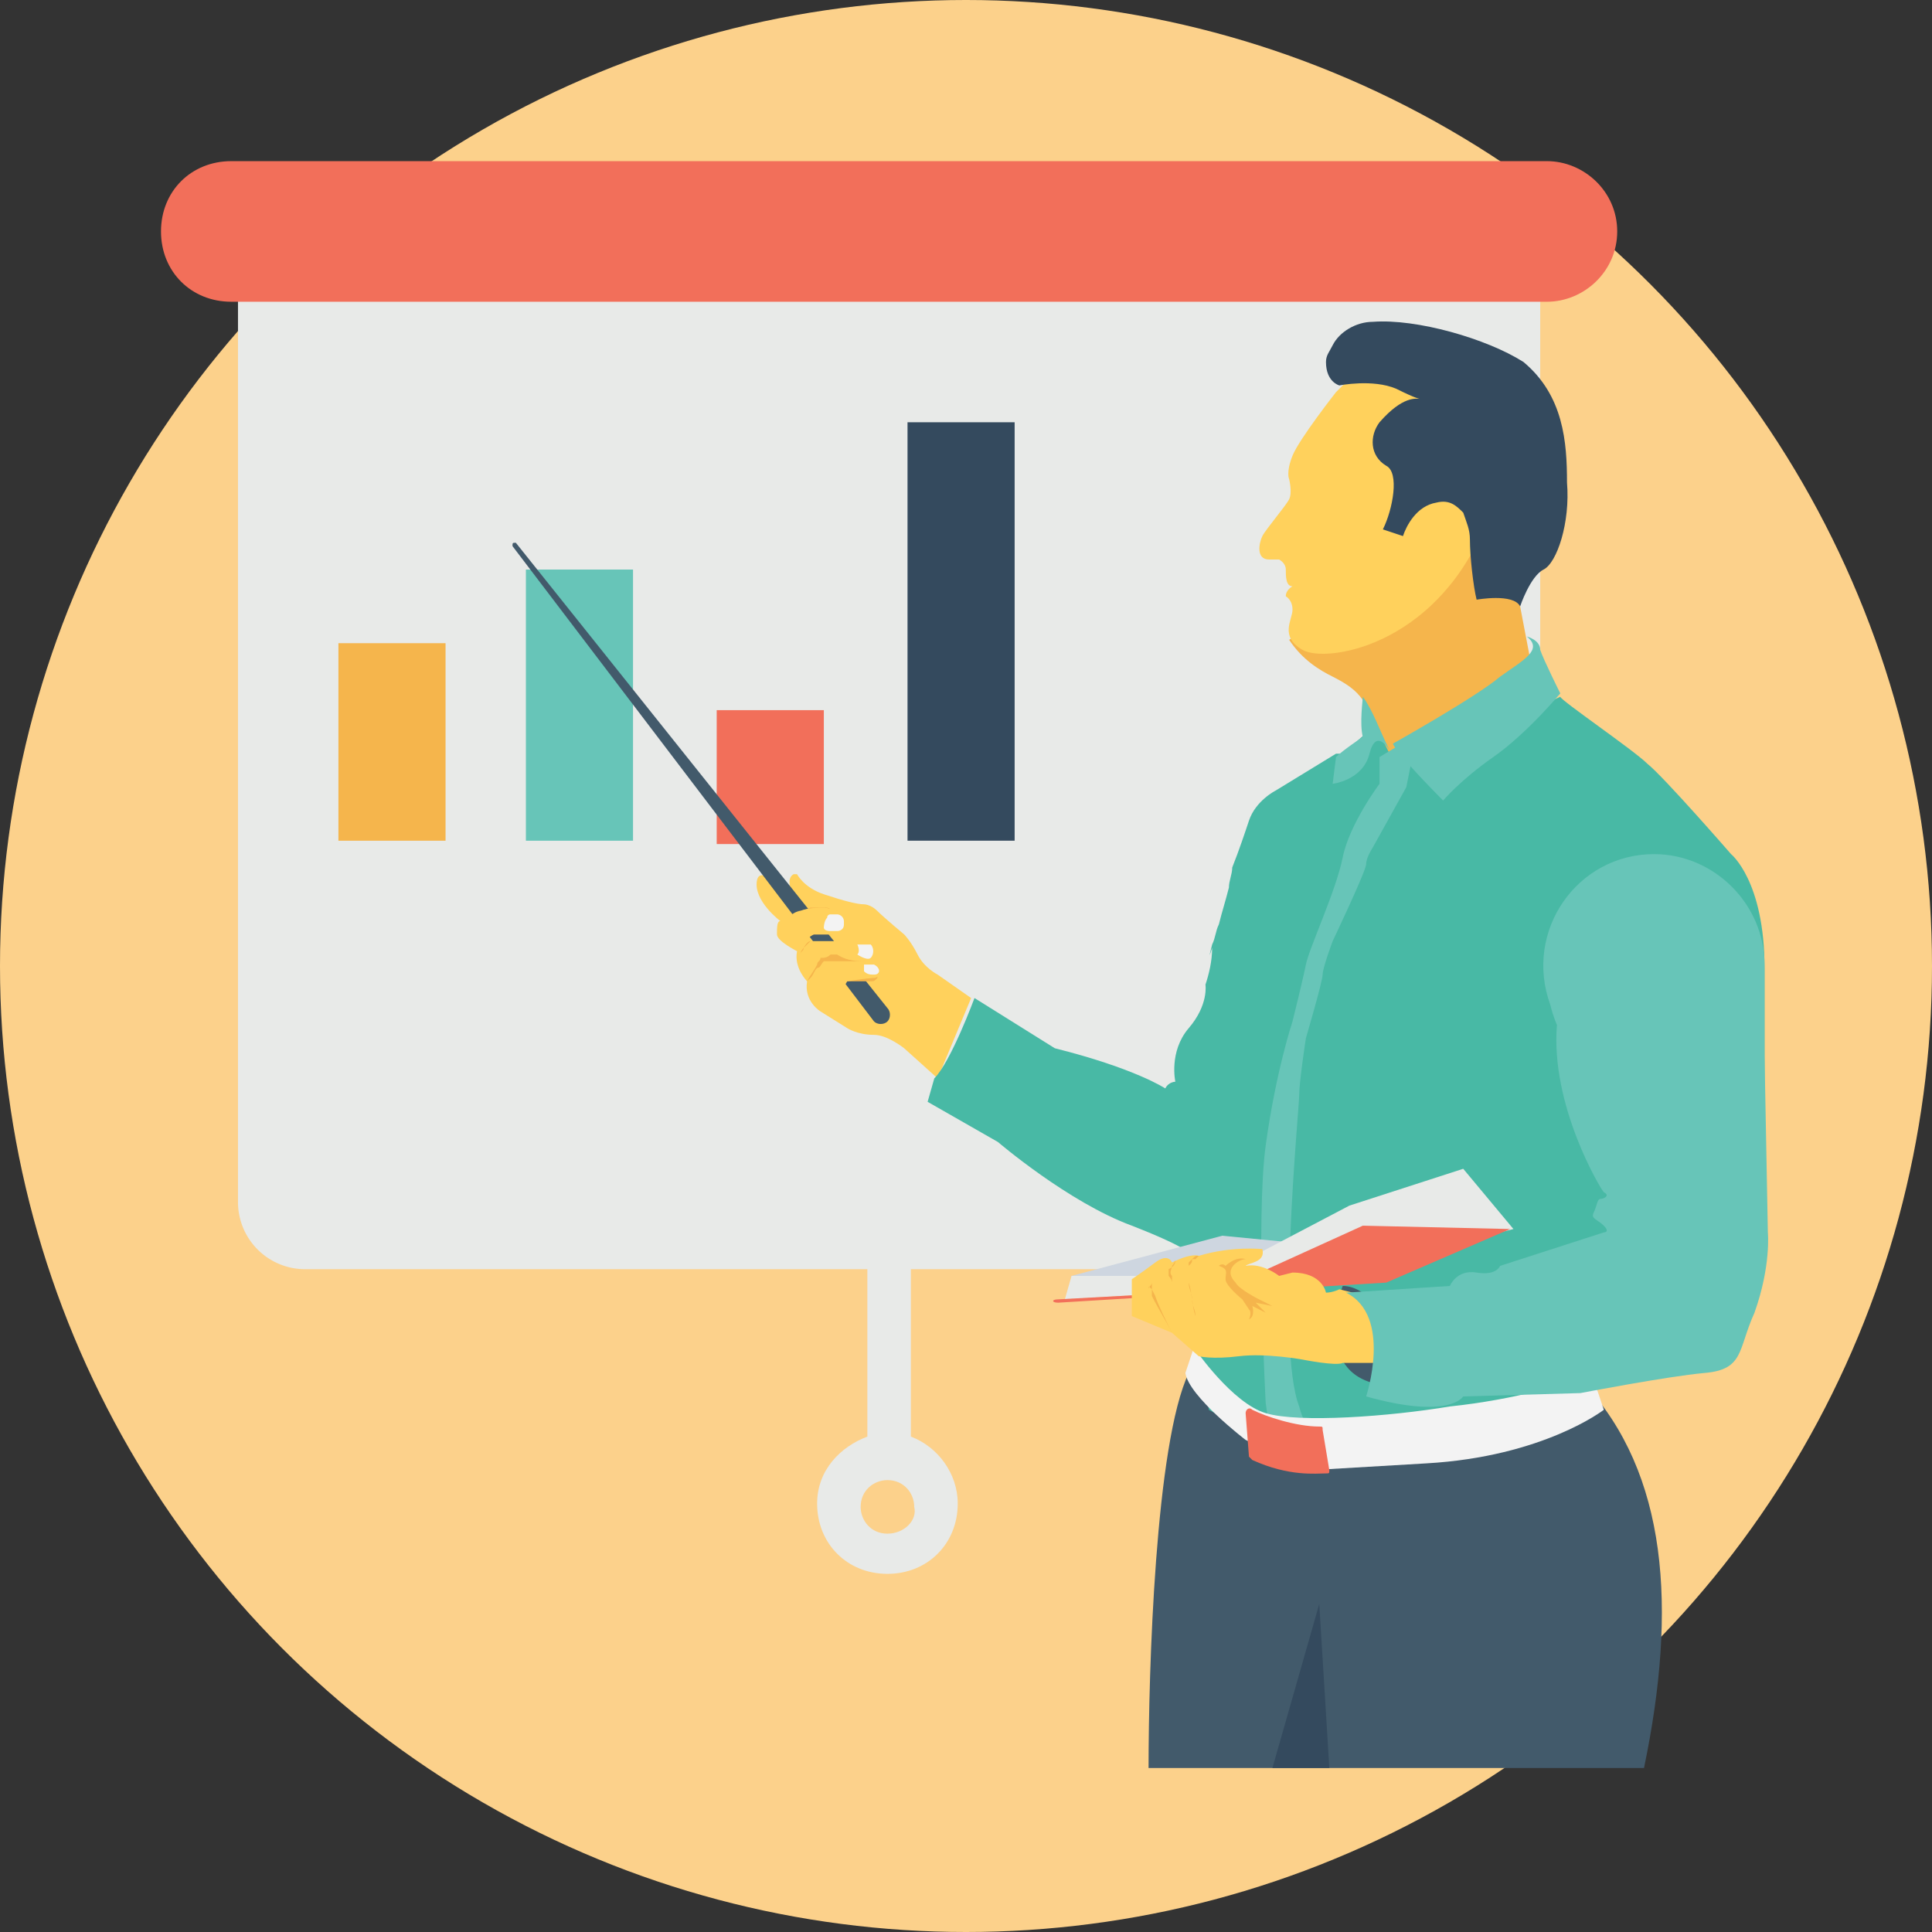
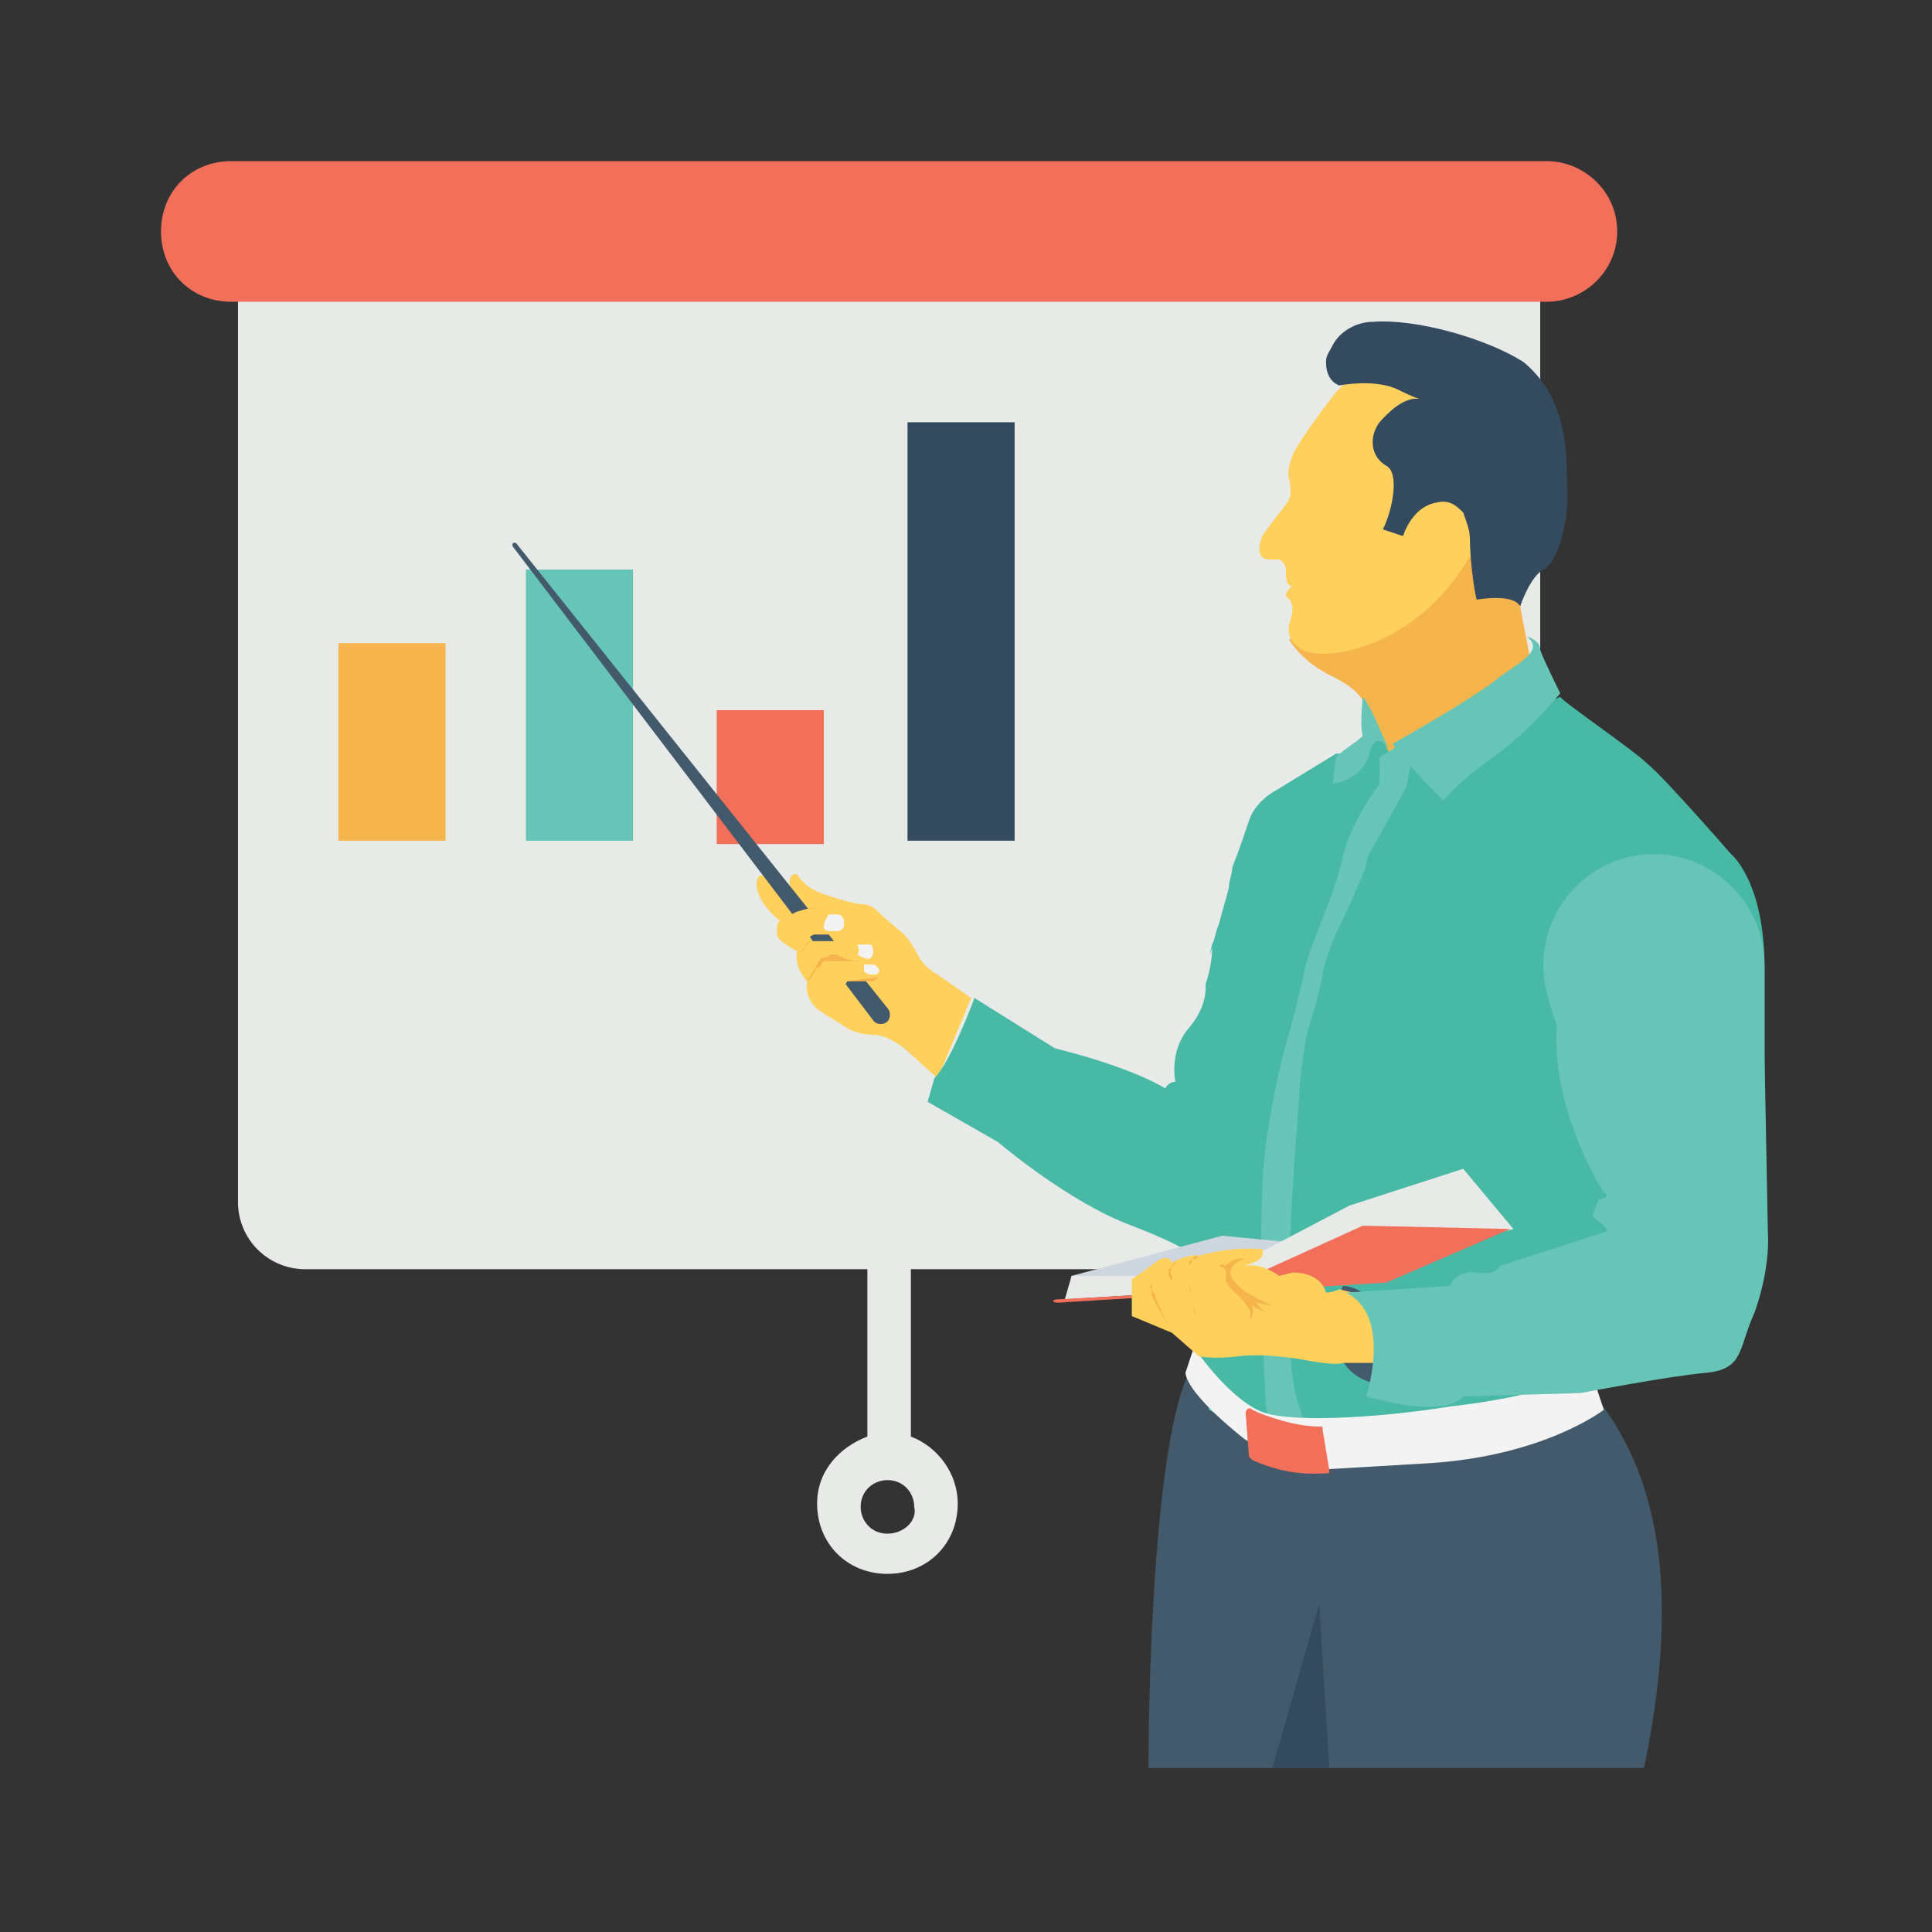
<svg xmlns="http://www.w3.org/2000/svg" width="120" height="120">
  <rect width="100%" height="100%" fill="#333333" stroke="none" />
  <g fill="none" fill-rule="evenodd">
-     <circle fill="#FCD18B" cx="60" cy="60" r="60" />
    <g fill-rule="nonzero">
      <path d="M14.782 17.702v56.972a4.17 4.17 0 0 0 4.159 4.158h72.566a4.17 4.17 0 0 0 4.159-4.158V17.702H14.782z" fill="#E8EAE8" />
      <path fill="#F5B54C" d="M21.02 39.95h6.654v12.268H21.02z" />
      <path fill="#67C5B8" d="M32.664 35.376h6.654v16.842h-6.654z" />
      <path fill="#F26F5A" d="M44.516 44.109h6.654v8.317h-6.654z" />
      <path fill="#344A5E" d="M56.368 26.227h6.653v25.99h-6.653z" />
      <path d="M96.082 10.009H14.366c-2.495 0-4.366 1.87-4.366 4.366 0 2.495 1.871 4.367 4.366 4.367h81.716c2.287 0 4.366-1.872 4.366-4.367s-2.079-4.366-4.366-4.366z" fill="#F26F5A" />
      <path d="M56.576 89.229V73.842h-2.703V89.23c-1.664.623-3.12 2.079-3.12 4.158 0 2.495 1.872 4.367 4.367 4.367s4.367-1.872 4.367-4.367c0-1.871-1.248-3.534-2.911-4.158zm-1.456 6.03c-1.04 0-1.663-.832-1.663-1.664 0-1.04.832-1.663 1.663-1.663 1.04 0 1.664.832 1.664 1.663.208.832-.624 1.664-1.664 1.664z" fill="#E8EAE8" />
      <path d="M73.834 85.278s4.782 4.782 11.228 4.367c6.446-.208 13.307-3.743 13.307-3.743 5.198 5.614 5.822 13.931 3.743 23.912H71.339c0-6.03.415-20.17 2.495-24.536z" fill="#425A6B" />
      <path d="M49.09 55.129s-.208-.624.208-.832h.208s.416.832 1.664 1.247c1.247.416 2.079.624 2.495.624 0 0 .416 0 .831.416.416.416 1.664 1.456 1.664 1.456s.416.415.832 1.247c.415.832 1.247 1.248 1.247 1.248l2.08 1.455-2.08 4.99-2.08-1.87s-1.039-.833-1.87-.833c-1.04 0-1.664-.415-1.664-.415l-1.663-1.04s-1.04-.624-.832-1.871c0 0-.832-.832-.624-1.872 0 0-1.247-.623-1.247-1.04 0-.415 0-.831.208-.831 0 0-1.664-1.248-1.456-2.495.208-1.248 2.287 1.247 2.287 1.247l-.208-.831z" fill="#FFD15C" />
      <path d="M100.448 67.396h9.15v-1.87-5.407c0-5.406-2.08-7.07-2.08-7.07s-4.159-4.782-5.199-5.614c-.831-.831-5.406-3.95-5.406-4.158l-5.821 2.703-4.783.208-.208-.208-1.04-.624-1.663 1.456h-.416l-3.742 2.287s-1.248.624-1.664 1.871c-.208.624-.623 1.872-1.04 2.911 0 .416-.207.832-.207 1.248-.208.831-.416 1.455-.624 2.287-.208.416-.208.832-.416 1.247-.208.832-.208.832 0 .208 0 .832-.208 1.664-.416 2.287 0 0 .208 1.248-1.04 2.704-1.247 1.455-.83 3.326-.83 3.326s-.417 0-.625.416c0 0-1.871-1.247-6.861-2.495l-4.99-3.119s-1.456 3.95-2.496 4.99l-.415 1.456 4.366 2.495s4.367 3.743 8.317 5.198c3.743 1.456 3.743 1.872 3.743 1.872s-.208 5.614.416 7.485c.623 1.664.623 2.08.623 2.08 4.367 2.495 9.357 3.118 14.971 1.663l7.901-.832 1.456-1.247c-1.04-2.08 2.08-7.902 3.743-12.684l-2.704-7.07z" fill="#48B9A5" />
      <path d="M83.398 79.872s-1.871 4.99 1.872 6.03c3.534 1.248 1.04-6.03-1.872-6.03z" fill="#425A6B" />
      <path d="M89.636 46.812l5.614-4.783-.832-4.366-.415-3.119-2.288-2.495-11.643 7.693c.831 1.248 1.87 1.872 2.703 2.287.831.416 1.455.832 1.871 1.456l1.663 3.327h3.327z" fill="#F5B54C" />
      <path d="M84.23 23.108l-1.248 1.248s-2.287 2.91-2.703 3.95c-.415 1.04-.208 1.456-.208 1.456s.208.832 0 1.247c-.208.416-1.455 1.872-1.663 2.287-.208.416-.416 1.456.416 1.456h.624s.415.208.415.624c0 .416 0 1.04.416 1.04 0 0-.416.207-.416.623 0 0 .416.208.416.832s-.832 1.663.624 2.495c1.455.832 8.11-.208 11.228-7.485 2.911-7.07-4.366-10.813-7.901-9.773z" fill="#FFD15C" />
      <path d="M95.874 35.376c-.832.415-1.456 2.287-1.456 2.287-.415-.832-2.703-.416-2.703-.416-.208-.832-.416-2.703-.416-3.743 0-.623-.208-1.04-.415-1.663-.416-.416-.832-.832-1.664-.624-1.247.208-1.871 1.456-2.08 2.08l-1.247-.416c.624-1.248 1.04-3.535.208-3.951-1.04-.624-1.04-1.871-.415-2.703 1.455-1.663 2.287-1.456 2.495-1.456 0 0-.208 0-1.456-.623-1.455-.624-3.535-.208-3.535-.208s-.831-.208-.831-1.456c0-.416.208-.624.415-1.04.416-.831 1.456-1.455 2.496-1.455 2.703-.208 7.07 1.04 9.356 2.495 2.495 2.08 2.703 4.99 2.703 7.485.208 2.496-.623 4.99-1.455 5.407z" fill="#344A5E" />
      <path d="M87.765 46.812l-.416 2.079-2.08 3.743s-.415.623-.415 1.04c0 .415-2.08 4.781-2.08 4.781s-.623 1.664-.623 2.08c0 .415-1.04 3.95-1.04 3.95s-.416 2.703-.416 3.535c0 .832-1.455 15.595 0 19.337.208.832.624 1.456.624 1.872-.832-.208-1.663-.208-2.495-.624l-.208-1.455s-.624-11.437 0-16.01c.624-4.575 1.663-7.694 1.663-7.694s.624-2.495.832-3.535c.208-1.04 1.871-4.574 2.287-6.653.416-2.08 2.287-4.575 2.287-4.575V47.02l1.04-.624.416-.208.208.208.416.416z" fill="#67C5B8" />
      <path d="M98.785 85.07l.832 2.495s-3.743 2.911-11.02 3.327l-7.07.416-4.158-1.871s-3.535-2.703-3.743-4.159l.624-1.871v.416s2.287 3.327 4.366 3.95c2.08.624 7.694.208 11.436-.415 3.95-.416 7.901-1.456 8.733-2.288z" fill="#F3F3F3" />
      <path d="M82.15 88.813l.416 2.495c0 .208 0 .208-.208.208-.623 0-2.287.208-4.574-.832l-.208-.208-.208-2.703c0-.208.208-.416.416-.208.832.416 2.703 1.04 4.158 1.04.209 0 .209 0 .209.208z" fill="#F26F5A" />
      <path d="M84.646 45.772s-1.248.832-1.664 1.247l-.208 1.664s1.872-.208 2.288-1.871c.415-1.664 1.247-.208 1.247-.208-.624-1.248-1.04-2.496-1.663-3.327 0 .208-.208 1.663 0 2.495z" fill="#67C5B8" />
      <path fill="#CED6E0" d="M66.556 79.248l9.357-2.495 6.446.624-6.03 2.287-9.773.208" />
      <path fill="#E8EAE8" d="M66.14 80.704l.416-1.456h8.941l8.317-4.366 7.07-2.287 3.119 3.742-5.822 1.456-12.476 2.287-2.703.208z" />
      <path d="M84.646 76.13l-6.862 3.118-4.366 1.04-7.694.416c-.415 0-.415.208 0 .208l20.377-1.248 7.694-3.327-9.15-.208z" fill="#F26F5A" />
      <path d="M78.408 77.585s-1.871-.208-3.95.416c0 0-.416-.208-1.664.415 0 0-.208-.623-1.04 0-.831.624-1.455 1.04-1.455 1.04v2.287l2.495 1.04 1.663 1.455s.832.208 2.495 0c1.664-.208 3.951.208 3.951.208s2.08.416 2.495.208h2.287l-.831-4.158-1.664-.416s-.415.208-.831.208c0 0-.208-1.247-2.08-1.247l-.831.208s-1.04-.832-2.08-.624c.208-.208 1.248-.208 1.04-1.04z" fill="#FFD15C" />
      <g fill="#F5B54C">
        <path d="M77.368 78.209c-.415 0-1.455.623-.623 1.455.208.416 1.455 1.04 1.455 1.04l.832.415-1.04-.207.624.623-.832-.416s.208.624-.208.832c0 0 .208-.416 0-.624l-.415-.623s-1.04-.832-1.04-1.248c0-.416.208-.624-.416-.832 0 0 .208-.208.416 0 0 0 .624-.623 1.247-.415zM74.042 78.209l-.208.208v1.248c0 .415.208.623.208 1.039 0 .415.208.623.208 1.04-.208-.625-.208-1.456-.416-2.08v-1.04c.208-.207.208-.207.208-.415h.208l.208-.208c-.208 0-.208 0-.416.208zM73.002 78.209c0 .208-.208.415-.208.415 0 .208-.208.416 0 .624v.416l.208.416c.208.624.416 1.455.624 2.08-.208-.625-.416-1.456-.624-2.08l-.208-.416c0-.208-.208-.416-.208-.416v-.415c.416-.208.416-.416.416-.624z" />
        <path d="M71.546 80.08v-.208-.208l.208-.208 1.04-1.04-1.04 1.04-.208.208c0 .208-.208.208-.208.416 0-.208 0-.208.208 0v.416c.416.831.832 1.455 1.248 2.287-.416-.832-.832-1.664-1.04-2.287l-.208-.416z" />
      </g>
      <g fill="#67C5B8">
        <path d="M109.597 65.525V60.12v-.208c0-3.743-3.119-6.861-6.862-6.861-4.782 0-8.109 4.782-6.445 9.356.208.832.415 1.248.415 1.248-.415 4.99 2.704 10.188 2.911 10.396.416.208 0 .416-.208.416s-.208.416-.415.832c-.208.415.208.415.623.831.416.416 0 .416 0 .416l-6.445 2.08s-.208.623-1.456.415c-1.248-.208-1.663.832-1.663.832l-6.446.416c2.91 1.455 1.247 6.446 1.247 6.446 5.199 1.455 6.03 0 6.03 0l7.278-.208s5.406-1.04 7.693-1.248c2.495-.208 2.08-1.455 3.119-3.743 1.04-2.91.832-4.99.832-4.99l-.208-11.02zM86.517 46.188s5.198-2.911 6.654-4.159c1.455-1.04 2.703-1.663 1.663-2.495 0 0 .832.208.832.832.208.624 1.247 2.703 1.247 2.703s-2.079 2.495-4.158 3.95c-2.08 1.456-3.119 2.704-3.119 2.704s-2.91-2.911-3.119-3.535z" />
      </g>
      <path d="M32.04 33.712l23.08 28.902c.208.208.208.624 0 .832-.208.208-.624.208-.832 0L31.832 33.92c0-.208 0-.208.208-.208 0-.208 0-.208 0 0z" fill="#425A6B" />
      <g fill="#F5B54C">
        <path d="M52.417 60.95h1.664c.207 0 .207 0 .415-.207v-.624l-.208-.208h-.415v-.208c.208 0 .208 0 .208-.208s.207-.208 0-.416c0-.208 0-.208-.208-.416l-.208-.208H51.793 53.665s.208 0 .208.208c.208.208.208.208.208.416v.416s0 .208-.208.208h-.208v-.208c.208 0 .208 0 .416.208 0 0 .207 0 .207.208v.624c0 .208-.207.208-.415.208h-.832l-.624.208zM50.338 58.04H51.585c.208 0 .208 0 .416-.208.208 0 .208-.208.208-.416s0-.416-.208-.416c0-.208-.208-.208-.416-.208s-.415 0-.415-.208h-1.664s.416 0 .832-.208h.832c.208 0 .416 0 .416.208h.416c.208.208.208.416.208.624 0 .208 0 .416-.208.416s-.416.208-.416.208h-.416c-.416.208-.832.208-.832.208z" />
      </g>
      <path d="M54.704 60.119c0-.416-.623-.416-.623-.416.415 0 .415-.416.415-.624 0-.208 0-.415-.415-.623-.416-.208-1.872 0-1.872 0h-1.663c-.832 0 0-.416 0-.416h1.04c.207 0 .415 0 .831-.208s.208-.832 0-1.04c-.208-.208-1.04-.416-1.247-.416-.208 0-1.04 0-1.456.208-.416 0-1.04.624-1.04.624-.208 0-.208.416-.208.832s1.248 1.04 1.248 1.04c-.208 1.04.624 1.87.624 1.87-.416 1.248.832 1.872.832 1.872l.208.208 1.247-2.08s1.248-.207 1.663-.207c.208 0 .416-.208.416-.624z" fill="#FFD15C" />
      <g fill="#F5B54C">
        <path d="M53.873 59.703H51.17c-.208.208-.208.416-.416.416-.208.208-.208.416-.416.624l-.208.208c.208-.416.416-.624.624-1.04 0-.208.208-.208.208-.416.208 0 .416 0 .624-.208H52c.624.416 1.248.416 1.872.416zM50.338 58.456l-.416.415c0 .208-.208.208-.208.416 0-.208.208-.416.208-.416s.208-.415.416-.415z" />
      </g>
      <g fill="#F3F3F3">
        <path d="M51.17 57.624s0 .208.415.208h.416s.416 0 .416-.416v-.208a.447.447 0 0 0-.416-.416h-.416s-.208 0-.208.208c-.207.208-.207.624-.207.624zM53.249 58.664s.208.415 0 .623c0 0 .624.416.832.208.208-.208.208-.623 0-.831h-.832zM54.288 60.535c-.207 0-.415 0-.623-.208v-.416h.623c.416.208.416.624 0 .624z" />
      </g>
      <path fill="#344A5E" d="M82.567 109.814h-3.535l2.91-10.189z" />
    </g>
  </g>
</svg>